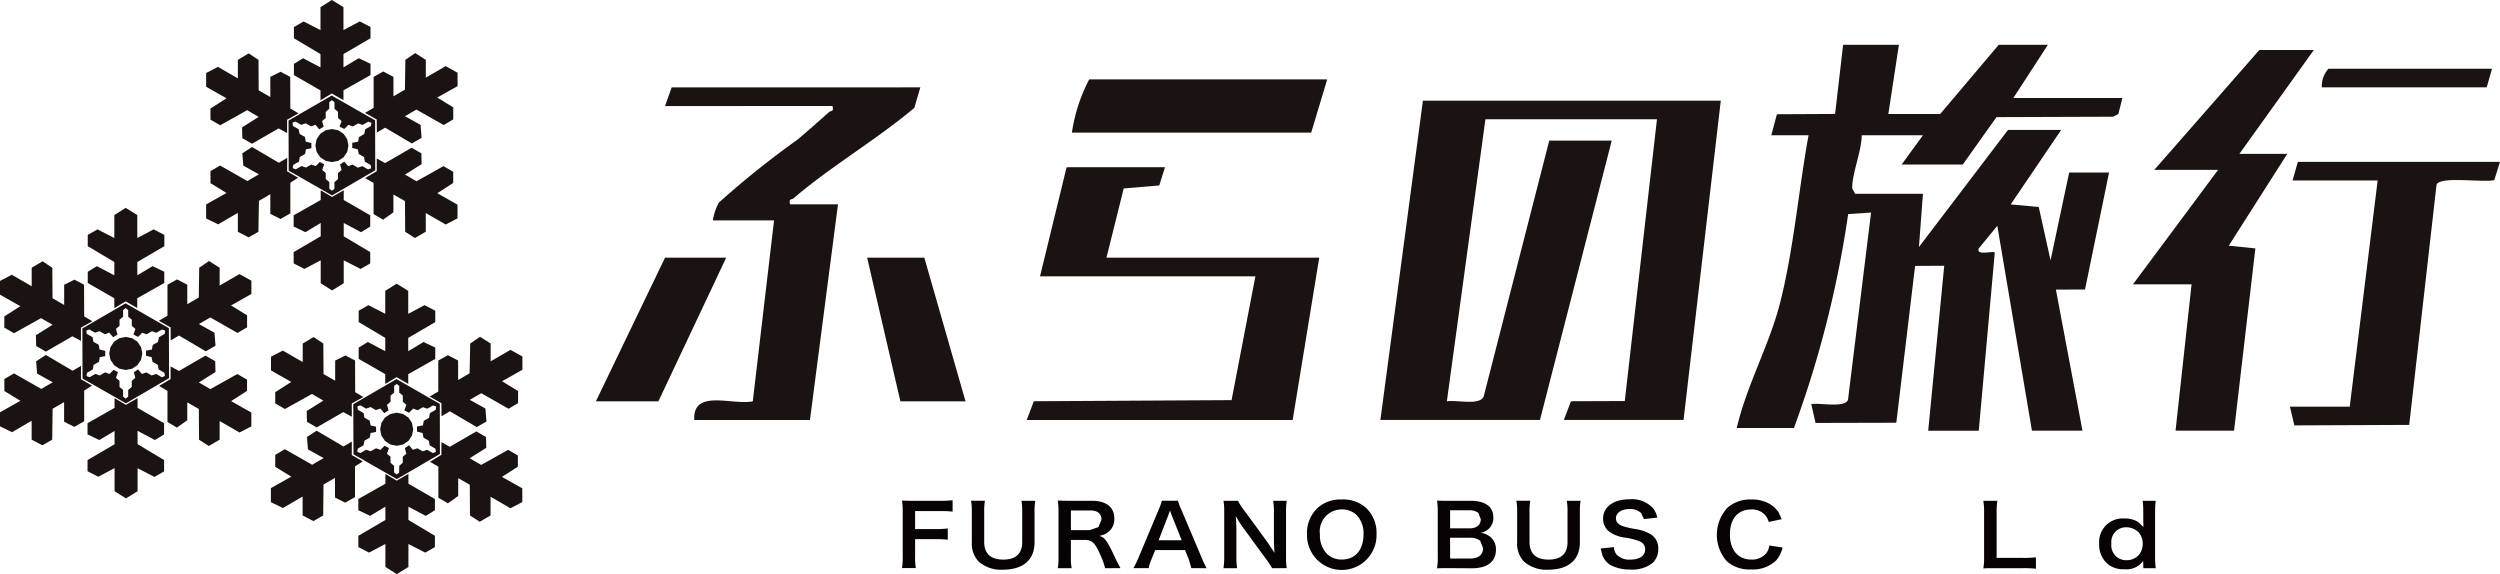
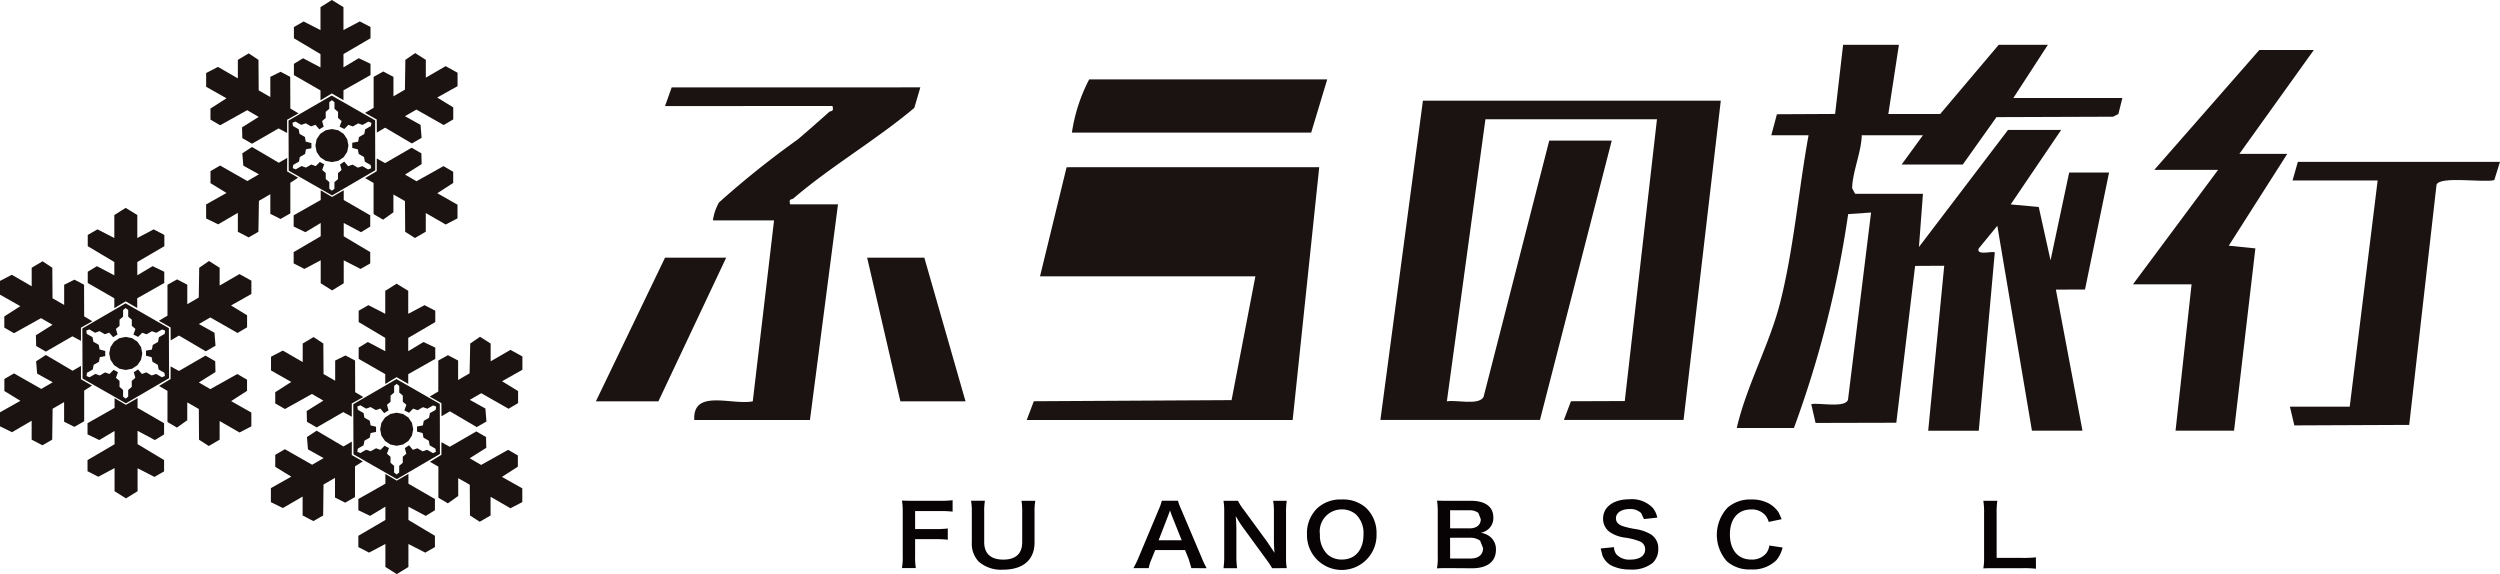
<svg xmlns="http://www.w3.org/2000/svg" id="グループ_118" data-name="グループ 118" width="124.794" height="28.657" viewBox="0 0 124.794 28.657">
  <defs>
    <clipPath id="clip-path">
      <rect id="長方形_4798" data-name="長方形 4798" width="124.794" height="28.657" fill="none" />
    </clipPath>
  </defs>
  <g id="グループ_117" data-name="グループ 117" transform="translate(0 0)" clip-path="url(#clip-path)">
    <path id="パス_15443" data-name="パス 15443" d="M53.3,1.166,52.772,4.62h2.589l2.921-3.454h2.455L59.012,3.822h5.443l-.2.8-.265.134-5.82.021L56.488,7.144H53.435L54.5,5.682H51.445c-.012.811-.481,1.889-.478,2.65l.146.272H54.5l-.2,2.656,4.447-5.845H61.4L58.88,9.134l1.4.127.589,2.664.93-4.382h1.991l-1.2,5.838-1.454.006,1.327,7.04H59.94L58.212,10.2l-.926,1.131c-.15.38.713.111.8.2l-.8,8.9H54.762l.8-8.235-1.454.008-.938,7.828-4.031.01-.215-.938c.4-.082,1.693.207,1.835-.222l1.151-9.343-1.143.079A52.909,52.909,0,0,1,48.06,20.294H45.206c.481-2.085,1.607-4.116,2.14-6.16.694-2.67.945-5.721,1.444-8.452H46.93l.28-1.049,2.905-.015.4-3.452Z" transform="translate(41.489 1.07)" fill="#1a1311" />
    <path id="パス_15444" data-name="パス 15444" d="M52.922,2.62,51.063,18.559H45.089l.353-.934,2.687-.01L49.736,3.55H41.173L39.248,17.63c.468-.088,1.605.221,1.833-.224L44.359,4.613h3.12L43.895,18.559H35.93L38.053,2.62Z" transform="translate(32.976 2.404)" fill="#1a1311" />
    <path id="パス_15445" data-name="パス 15445" d="M30.054,2.274l-.3,1.024c-1.887,1.588-4.177,2.925-6.031,4.516-.1.082-.247-.008-.169.3h2.39L24.544,18.878H18.769c-.082-1.571,1.889-.725,2.921-.932l1.062-9.031H19.7a2.534,2.534,0,0,1,.3-.892,45.269,45.269,0,0,1,3.945-3.157c.518-.441,1.045-.907,1.553-1.36.088-.079.253.01.171-.3H17.31l.332-.93Z" transform="translate(15.887 2.087)" fill="#1a1311" />
    <path id="パス_15446" data-name="パス 15446" d="M64.546,1.3,60.83,6.484h2.39L60.3,11.068l1.329.134-1.064,9.1H57.644l.8-7.307H55.519l4.248-5.711H56.582L61.825,1.3Z" transform="translate(50.954 1.197)" fill="#1a1311" />
-     <path id="パス_15447" data-name="パス 15447" d="M33.626,4.352l-.284.911-1.776.15-.861,3.456H41.326L40,16.971H26.724l.355-.936,9.871-.056L38.139,9.8H27.388l1.327-5.446Z" transform="translate(24.527 3.994)" fill="#1a1311" />
+     <path id="パス_15447" data-name="パス 15447" d="M33.626,4.352H41.326L40,16.971H26.724l.355-.936,9.871-.056L38.139,9.8H27.388l1.327-5.446Z" transform="translate(24.527 3.994)" fill="#1a1311" />
    <path id="パス_15448" data-name="パス 15448" d="M70.09,4.213l-.284.911c-.506.144-2.739-.221-2.884.236L65.559,17.344l-5.734.025-.221-.936H62.59l1.394-11.29H59.736L60,4.213Z" transform="translate(54.703 3.866)" fill="#1a1311" />
    <path id="パス_15449" data-name="パス 15449" d="M40.645,2.066l-.8,2.656H27.9a8.38,8.38,0,0,1,.863-2.656Z" transform="translate(25.607 1.896)" fill="#1a1311" />
    <path id="パス_15450" data-name="パス 15450" d="M27.482,13.879H24.23L22.571,6.707h2.854Z" transform="translate(20.715 6.155)" fill="#1a1311" />
    <path id="パス_15451" data-name="パス 15451" d="M22.015,6.707,18.63,13.879H15.51l3.452-7.172Z" transform="translate(14.235 6.155)" fill="#1a1311" />
-     <path id="パス_15452" data-name="パス 15452" d="M68.93,1.789l-.265.93H60.434a1.32,1.32,0,0,1,.332-.93Z" transform="translate(55.465 1.642)" fill="#1a1311" />
    <path id="パス_15453" data-name="パス 15453" d="M24.133,15.8a3.434,3.434,0,0,0,.036.608h-.692a3.142,3.142,0,0,0,.038-.6V13.586a3.21,3.21,0,0,0-.038-.548c.192.008.307.012.591.012h1.3a5.248,5.248,0,0,0,.637-.029v.57a4.911,4.911,0,0,0-.637-.029H24.133v.9h1a4.985,4.985,0,0,0,.631-.031v.562a4.986,4.986,0,0,0-.631-.029h-1Z" transform="translate(21.547 11.949)" fill="#070203" />
    <path id="パス_15454" data-name="パス 15454" d="M28.483,13.035a3.028,3.028,0,0,0-.038.575v1.5c0,.875-.571,1.365-1.584,1.365a1.7,1.7,0,0,1-1.2-.4,1.293,1.293,0,0,1-.347-.972v-1.49a3.06,3.06,0,0,0-.038-.579h.692a3.127,3.127,0,0,0-.036.579V15.1c0,.57.326.871.953.871s.944-.3.944-.875V13.614a3.249,3.249,0,0,0-.036-.579Z" transform="translate(23.197 11.963)" fill="#070203" />
-     <path id="パス_15455" data-name="パス 15455" d="M29.123,14.507l.441-.152.148-.372c0-.3-.19-.46-.571-.46h-.953v.984Zm.771,1.9a3.2,3.2,0,0,0-.242-.675c-.251-.583-.414-.738-.771-.738h-.694v.859a2.911,2.911,0,0,0,.038.554h-.692a3.105,3.105,0,0,0,.036-.548V13.578a3.569,3.569,0,0,0-.036-.55c.194.01.338.013.595.013h1.116c.706,0,1.11.32,1.11.878a.817.817,0,0,1-.238.629,1.013,1.013,0,0,1-.516.245c.293.084.382.205.842,1.191l.219.418Z" transform="translate(25.269 11.957)" fill="#070203" />
    <path id="パス_15456" data-name="パス 15456" d="M31.412,13.758l-.082-.238c-.075.2-.075.2-.088.238l-.483,1.248h1.153Zm.982,2.639-.13-.443-.186-.46H30.589l-.186.46a1.936,1.936,0,0,0-.138.443H29.5a4.464,4.464,0,0,0,.247-.5l1.022-2.437a2.516,2.516,0,0,0,.15-.426h.807a2.567,2.567,0,0,0,.159.426L32.919,15.9a4.27,4.27,0,0,0,.238.5Z" transform="translate(27.076 11.963)" fill="#070203" />
    <path id="パス_15457" data-name="パス 15457" d="M34.271,16.4a4.161,4.161,0,0,0-.3-.453l-1.2-1.642c-.088-.127-.205-.309-.316-.508l.017.217.015.366v1.387a4.3,4.3,0,0,0,.036.633h-.679a4.225,4.225,0,0,0,.036-.639V13.58a3.134,3.134,0,0,0-.036-.545h.725a2.318,2.318,0,0,0,.284.447l1.178,1.609.361.543c-.017-.167-.031-.42-.031-.6V13.618a3.265,3.265,0,0,0-.038-.583h.679a3.5,3.5,0,0,0-.036.583v2.234a3,3,0,0,0,.036.545Z" transform="translate(29.23 11.963)" fill="#070203" />
    <path id="パス_15458" data-name="パス 15458" d="M36.84,14.739a1.288,1.288,0,0,0-.368-.984,1.052,1.052,0,0,0-.715-.257,1.094,1.094,0,0,0-1.091,1.245,1.321,1.321,0,0,0,.376,1,1.06,1.06,0,0,0,.721.257c.664,0,1.078-.481,1.078-1.258m.13-1.318a1.728,1.728,0,0,1,.52,1.318,1.736,1.736,0,1,1-3.471,0,1.72,1.72,0,0,1,.529-1.318,1.7,1.7,0,0,1,1.2-.422,1.722,1.722,0,0,1,1.224.422" transform="translate(31.222 11.931)" fill="#070203" />
    <path id="パス_15459" data-name="パス 15459" d="M38.058,15.923h1c.412,0,.644-.186.644-.525l-.148-.37a.836.836,0,0,0-.506-.144h-.993Zm.968-1.507c.355,0,.562-.173.562-.46l-.121-.313a.7.7,0,0,0-.445-.13h-.965v.9ZM38,16.4c-.27,0-.4,0-.6.013a2.646,2.646,0,0,0,.04-.571V13.549a4,4,0,0,0-.035-.518c.194.008.27.008.587.008h1.1c.719,0,1.122.3,1.122.823a.726.726,0,0,1-.257.6.824.824,0,0,1-.37.176.921.921,0,0,1,.472.2.8.8,0,0,1,.286.646c0,.591-.43.924-1.2.924Z" transform="translate(34.329 11.959)" fill="#070203" />
-     <path id="パス_15460" data-name="パス 15460" d="M42.677,13.035a3.028,3.028,0,0,0-.038.575v1.5c0,.875-.571,1.365-1.584,1.365a1.7,1.7,0,0,1-1.2-.4,1.293,1.293,0,0,1-.347-.972v-1.49a3.06,3.06,0,0,0-.038-.579h.692a3.127,3.127,0,0,0-.036.579V15.1c0,.57.326.871.953.871s.944-.3.944-.875V13.614a3.249,3.249,0,0,0-.036-.579Z" transform="translate(36.224 11.963)" fill="#070203" />
    <path id="パス_15461" data-name="パス 15461" d="M42.332,15.386a.572.572,0,0,0,.13.372.87.87,0,0,0,.679.249c.464,0,.744-.19.744-.508a.42.42,0,0,0-.232-.387,3.156,3.156,0,0,0-.809-.207,1.737,1.737,0,0,1-.7-.257.806.806,0,0,1-.359-.685c0-.587.522-.967,1.319-.967a1.441,1.441,0,0,1,1.158.426,1.085,1.085,0,0,1,.228.489l-.665.073-.14-.3a.772.772,0,0,0-.581-.2c-.4,0-.677.186-.677.46,0,.176.1.3.316.384a4.025,4.025,0,0,0,.654.153,2.148,2.148,0,0,1,.758.257.81.81,0,0,1,.385.727.934.934,0,0,1-.291.717,1.649,1.649,0,0,1-1.112.32,2.037,2.037,0,0,1-.976-.219,1.016,1.016,0,0,1-.408-.481l-.088-.351Z" transform="translate(38.237 11.927)" fill="#070203" />
    <path id="パス_15462" data-name="パス 15462" d="M47.969,15.4a1.571,1.571,0,0,1-.311.633,1.666,1.666,0,0,1-1.27.46,1.69,1.69,0,0,1-1.195-.4,1.988,1.988,0,0,1,.036-2.691,1.715,1.715,0,0,1,1.162-.4,1.775,1.775,0,0,1,.894.2,1.359,1.359,0,0,1,.493.46l.144.324-.646.136a.853.853,0,0,0-.2-.364A.88.88,0,0,0,46.4,13.5c-.662,0-1.061.468-1.061,1.245S45.747,16,46.4,16a.919.919,0,0,0,.752-.313.809.809,0,0,0,.155-.387Z" transform="translate(41.014 11.931)" fill="#070203" />
    <path id="パス_15463" data-name="パス 15463" d="M54.251,16.427a4.99,4.99,0,0,0-.66-.029H52.215c-.261,0-.422,0-.591.012a2.947,2.947,0,0,0,.038-.556V13.661a3.626,3.626,0,0,0-.038-.625h.7a3.612,3.612,0,0,0-.036.619v2.23h1.3a5.422,5.422,0,0,0,.66-.029Z" transform="translate(47.379 11.964)" fill="#070203" />
-     <path id="パス_15464" data-name="パス 15464" d="M56.007,16a.808.808,0,0,0,.623-.278.893.893,0,0,0,.182-.566.831.831,0,0,0-.222-.562.9.9,0,0,0-.606-.238.734.734,0,0,0-.738.825.738.738,0,0,0,.761.819m.828.186,0-.152a1.028,1.028,0,0,1-.938.418,1.267,1.267,0,0,1-.777-.217,1.249,1.249,0,0,1-.483-1.059A1.175,1.175,0,0,1,55.9,13.918a1.187,1.187,0,0,1,.708.194l.236.234,0-.136-.006-.182v-.422a3.966,3.966,0,0,0-.031-.57h.654a4.533,4.533,0,0,0-.033.566v2.227a4.058,4.058,0,0,0,.033.57h-.618Z" transform="translate(50.149 11.964)" fill="#070203" />
    <path id="パス_15465" data-name="パス 15465" d="M10.619,7.142V7.4l-.272.054-.042.23-.265.153L10,8.066l-.288.167-.025.161.153.059.288-.165.221.077.265-.153.222.079.205-.207.217.119-.1.28.178.153v.3l.178.153v.332l.127.1.128-.1V9.094l.178-.153v-.3l.178-.153-.075-.28.211-.14.192.228.222-.079.265.153.222-.077.288.165.152-.059-.025-.161-.288-.167-.042-.23-.265-.153-.044-.23-.28-.075V7.126l.293-.054.044-.23.263-.153.044-.232.288-.165.025-.161-.153-.059-.288.165-.221-.077-.265.153-.222-.081-.205.207-.234-.117.1-.28-.178-.153V5.583l-.178-.153V5.1L11.639,5l-.127.1v.33l-.178.153v.307l-.18.153.079.28-.219.134-.192-.228-.222.079-.263-.153-.224.079-.286-.167-.152.059.023.163.288.165.042.23.267.153.042.232ZM9.407,5.978v.662l-.426-.23-1.325.765-.485-.28-.013-.537.83-.522L7.414,5.5l-1.348.752-.485-.28V5.418l.8-.512L5.366,4.332V3.646l.589-.307.993.573V2.988l.543-.324.487.324.01,1.523.581.332V3.836l.514-.253.479.253.006,1.58.407.242Zm4.474,2.566V7.911l.418.23,1.325-.767.485.28.013.539-.83.522.573.332,1.348-.754.485.282v.558l-.794.512,1.009.573V10.9l-.591.307-.993-.573v.932l-.541.315L15.3,11.57l-.01-1.532-.577-.33v.89l-.516.368-.474-.28V9.134l-.42-.244Zm-4.474.01.55.316-.389.251v1.53l-.491.28-.508-.257v-.98L8,10.026,7.974,11.57l-.487.28-.539-.28v-.945l-.984.573-.6-.293v-.7l1.018-.573-.8-.489v-.6l.481-.28,1.36.775L8,8.7l-.779-.432-.05-.616.485-.315,1.337.788.418-.244Zm4.474-2.589-.585-.33.43-.253V3.836l.481-.267.508.267v.972l.573-.334.021-1.486L15.8,2.65l.531.338v.888l.99-.573.595.33V4.3L16.9,4.869l.8.491v.6l-.476.282L15.862,5.47l-.573.33.779.433.052.648-.485.28L14.3,6.373l-.414.244ZM11.652,9.831l.581-.336v.489l1.323.765v.56l-.458.282-.865-.46v.664l1.323.79v.564l-.483.276-.84-.431V14.14l-.581.357-.568-.357V12.993l-.815.431-.535-.276v-.564l1.35-.79v-.664l-.763.46-.587-.282v-.56l1.35-.765V9.5ZM13.806,8.5,11.652,9.756,9.487,8.519l-.01-2.5L11.633,4.77,13.8,6.008ZM11.639,4.666l-.566.341V4.513L9.746,3.749V3.187l.458-.28.869.458V2.7l-1.327-.79V1.35l.485-.278.842.431V.357L11.639,0l.581.357V1.5l.815-.431.535.278v.562l-1.35.79v.664l.763-.458.587.28v.562l-1.35.763V5Zm.83,2.6-.063.316-.178.268-.268.178-.316.063-.316-.063-.268-.178-.18-.268-.061-.316.061-.316.18-.268.268-.178.316-.063.316.063.268.178.178.268.063.316" transform="translate(4.925 0)" fill="#1a1311" />
    <path id="パス_15466" data-name="パス 15466" d="M12.3,14.526v.257l-.272.054-.042.23-.265.153-.044.23-.288.167-.025.161.153.059.288-.165.221.077L12.3,15.6l.222.079.205-.207.217.119-.1.28.178.153v.3l.178.153v.332l.127.1.128-.1v-.332l.178-.153v-.3l.178-.153-.075-.28.211-.14.192.228.222-.079.265.153.222-.077.288.165.152-.059-.025-.161-.288-.167-.042-.23-.265-.153-.044-.23-.28-.075v-.253l.293-.052.044-.23.263-.153.044-.232.288-.165.025-.161-.153-.059-.288.165-.221-.077-.265.153-.222-.081-.205.207-.234-.117.1-.28-.178-.153v-.307l-.178-.153v-.33l-.128-.1-.127.1v.33l-.178.153v.307l-.18.153.079.28-.219.134-.192-.228-.222.079-.263-.153-.224.079-.286-.167-.152.059.023.163.288.165.042.23.267.153.042.232Zm-1.212-1.164v.662l-.426-.23-1.325.765-.485-.28-.015-.537.832-.522L9.1,12.888l-1.348.752-.485-.28V12.8l.8-.512-1.011-.573V11.03l.589-.307.993.573v-.924l.543-.324.487.324.01,1.523.581.332V11.22l.514-.253.479.253.006,1.58.407.242Zm4.474,2.566v-.633l.418.23,1.325-.767.485.28.013.539-.83.522.573.332,1.348-.754.485.282v.558l-.794.512L19.6,17.6v.687l-.591.307-.993-.573v.932l-.541.315-.487-.315-.01-1.532-.577-.33v.89l-.516.368-.474-.28V16.518l-.42-.244Zm-4.474.01.55.316-.389.251v1.53l-.491.28-.508-.257v-.98l-.573.332L9.66,18.954l-.487.28-.539-.28v-.945l-.984.573-.6-.293v-.7l1.018-.573-.8-.489v-.6l.481-.28,1.36.775.573-.332L8.9,15.653l-.05-.616.485-.315,1.337.788.418-.244Zm4.474-2.589-.585-.33.43-.253V11.22l.481-.267.508.267v.972l.573-.334L17,10.372l.489-.338.531.338v.888l.99-.573.595.33v.664l-1.015.573.8.491v.6l-.476.282-1.362-.775-.573.33.779.433.052.648-.485.28-1.339-.788L15.567,14Zm-2.228,3.866.581-.338v.491l1.323.765v.56l-.458.282-.865-.46v.664l1.323.79v.564l-.483.276-.84-.431v1.147l-.581.357-.568-.357V20.377l-.815.431-.535-.276v-.564l1.35-.79v-.664l-.763.46-.587-.282v-.56l1.35-.765v-.485Zm2.154-1.331L13.338,17.14,11.173,15.9l-.01-2.5,2.156-1.254,2.163,1.239ZM13.325,12.05l-.566.341V11.9l-1.327-.763v-.562l.458-.28.869.458v-.664L11.432,9.3V8.734l.485-.278.842.432V7.741l.566-.357.581.357V8.888l.815-.432.535.278V9.3l-1.35.79v.664l.763-.458.587.28v.562l-1.35.763v.485Zm.83,2.6-.063.316-.178.268-.268.178-.316.063-.316-.063-.268-.178-.18-.268-.061-.316.061-.316.18-.268.268-.178.316-.063.316.063.268.178.178.268.063.316" transform="translate(6.472 6.777)" fill="#1a1311" />
    <path id="パス_15467" data-name="パス 15467" d="M5.253,12.553v.257l-.272.054-.042.23-.265.153-.044.23-.288.167-.025.161.153.059.288-.165.221.077.265-.153.222.079.205-.207.217.119-.1.28.178.153v.3l.178.153v.332l.127.1.128-.1v-.332l.178-.153v-.3l.178-.153-.075-.28.211-.14.192.228.222-.079.265.153.222-.077.288.165.152-.059-.025-.161-.288-.167-.042-.23-.265-.153-.044-.23-.28-.075v-.253l.293-.052.044-.23.263-.153.044-.232L8.22,11.7l.025-.161-.153-.059-.288.165-.221-.077-.265.153L7.1,11.644l-.205.207-.234-.117.1-.28L6.58,11.3v-.307L6.4,10.84v-.33l-.128-.1-.127.1v.33l-.178.153V11.3l-.18.153.079.28-.219.134-.192-.228-.222.079-.263-.153-.224.079-.286-.167-.153.059.025.163.288.165.042.23.267.153.042.232ZM4.041,11.389v.662l-.426-.23-1.325.765-.485-.28-.013-.537.83-.522-.573-.332L.7,11.667l-.485-.28v-.558l.8-.512L0,9.743V9.057L.589,8.75l.993.573V8.4l.543-.324.487.324.01,1.523.581.332V9.247l.514-.253.479.253.006,1.58.407.242Zm4.474,2.566v-.633l.418.23,1.325-.767.485.28.013.539-.83.522.573.332,1.348-.754.485.282v.558l-.794.512,1.009.573v.687l-.591.307-.993-.573v.932l-.541.315-.487-.315-.01-1.532-.577-.33v.89l-.516.368L8.36,16.1V14.545L7.94,14.3Zm-4.474.01.55.316-.389.251v1.53l-.491.28L3.2,16.085v-.98l-.573.332-.021,1.544-.487.28-.539-.28v-.945L.6,16.609,0,16.315v-.7l1.018-.573-.8-.489v-.6l.481-.28,1.36.775.573-.332-.779-.432-.05-.616.485-.315,1.337.788.418-.244Zm4.474-2.589-.585-.33.43-.253V9.247l.481-.267.508.267v.972l.573-.334L9.944,8.4l.489-.338.531.338v.888l.99-.573.595.33v.664l-1.015.573.8.491v.6l-.476.282L10.5,10.88l-.573.33.779.433.052.648-.485.28-1.339-.788-.414.244ZM6.286,15.242l.581-.336v.489l1.323.765v.56L7.732,17l-.865-.46v.664L8.191,18v.564l-.483.276-.84-.432v1.147l-.581.357-.568-.357V18.4l-.815.432-.535-.276V18l1.35-.79v-.664L4.956,17l-.587-.282v-.56l1.35-.765V14.91ZM8.44,13.911,6.286,15.167,4.121,13.93l-.01-2.5,2.156-1.254,2.163,1.239ZM6.273,10.077l-.566.341V9.924L4.38,9.16V8.6l.458-.28.869.458V8.113L4.38,7.323V6.761l.485-.278.842.432V5.768l.566-.357.581.357V6.915l.815-.432.535.278v.562l-1.35.79v.664l.763-.458L8.2,8.6V9.16l-1.35.763v.485Zm.83,2.6-.063.316-.178.268-.268.178-.316.063-.316-.063-.268-.178-.18-.268-.061-.316.061-.316.18-.268.268-.178.316-.063.316.063.268.178.178.268.063.316" transform="translate(0 4.966)" fill="#1a1311" />
  </g>
</svg>